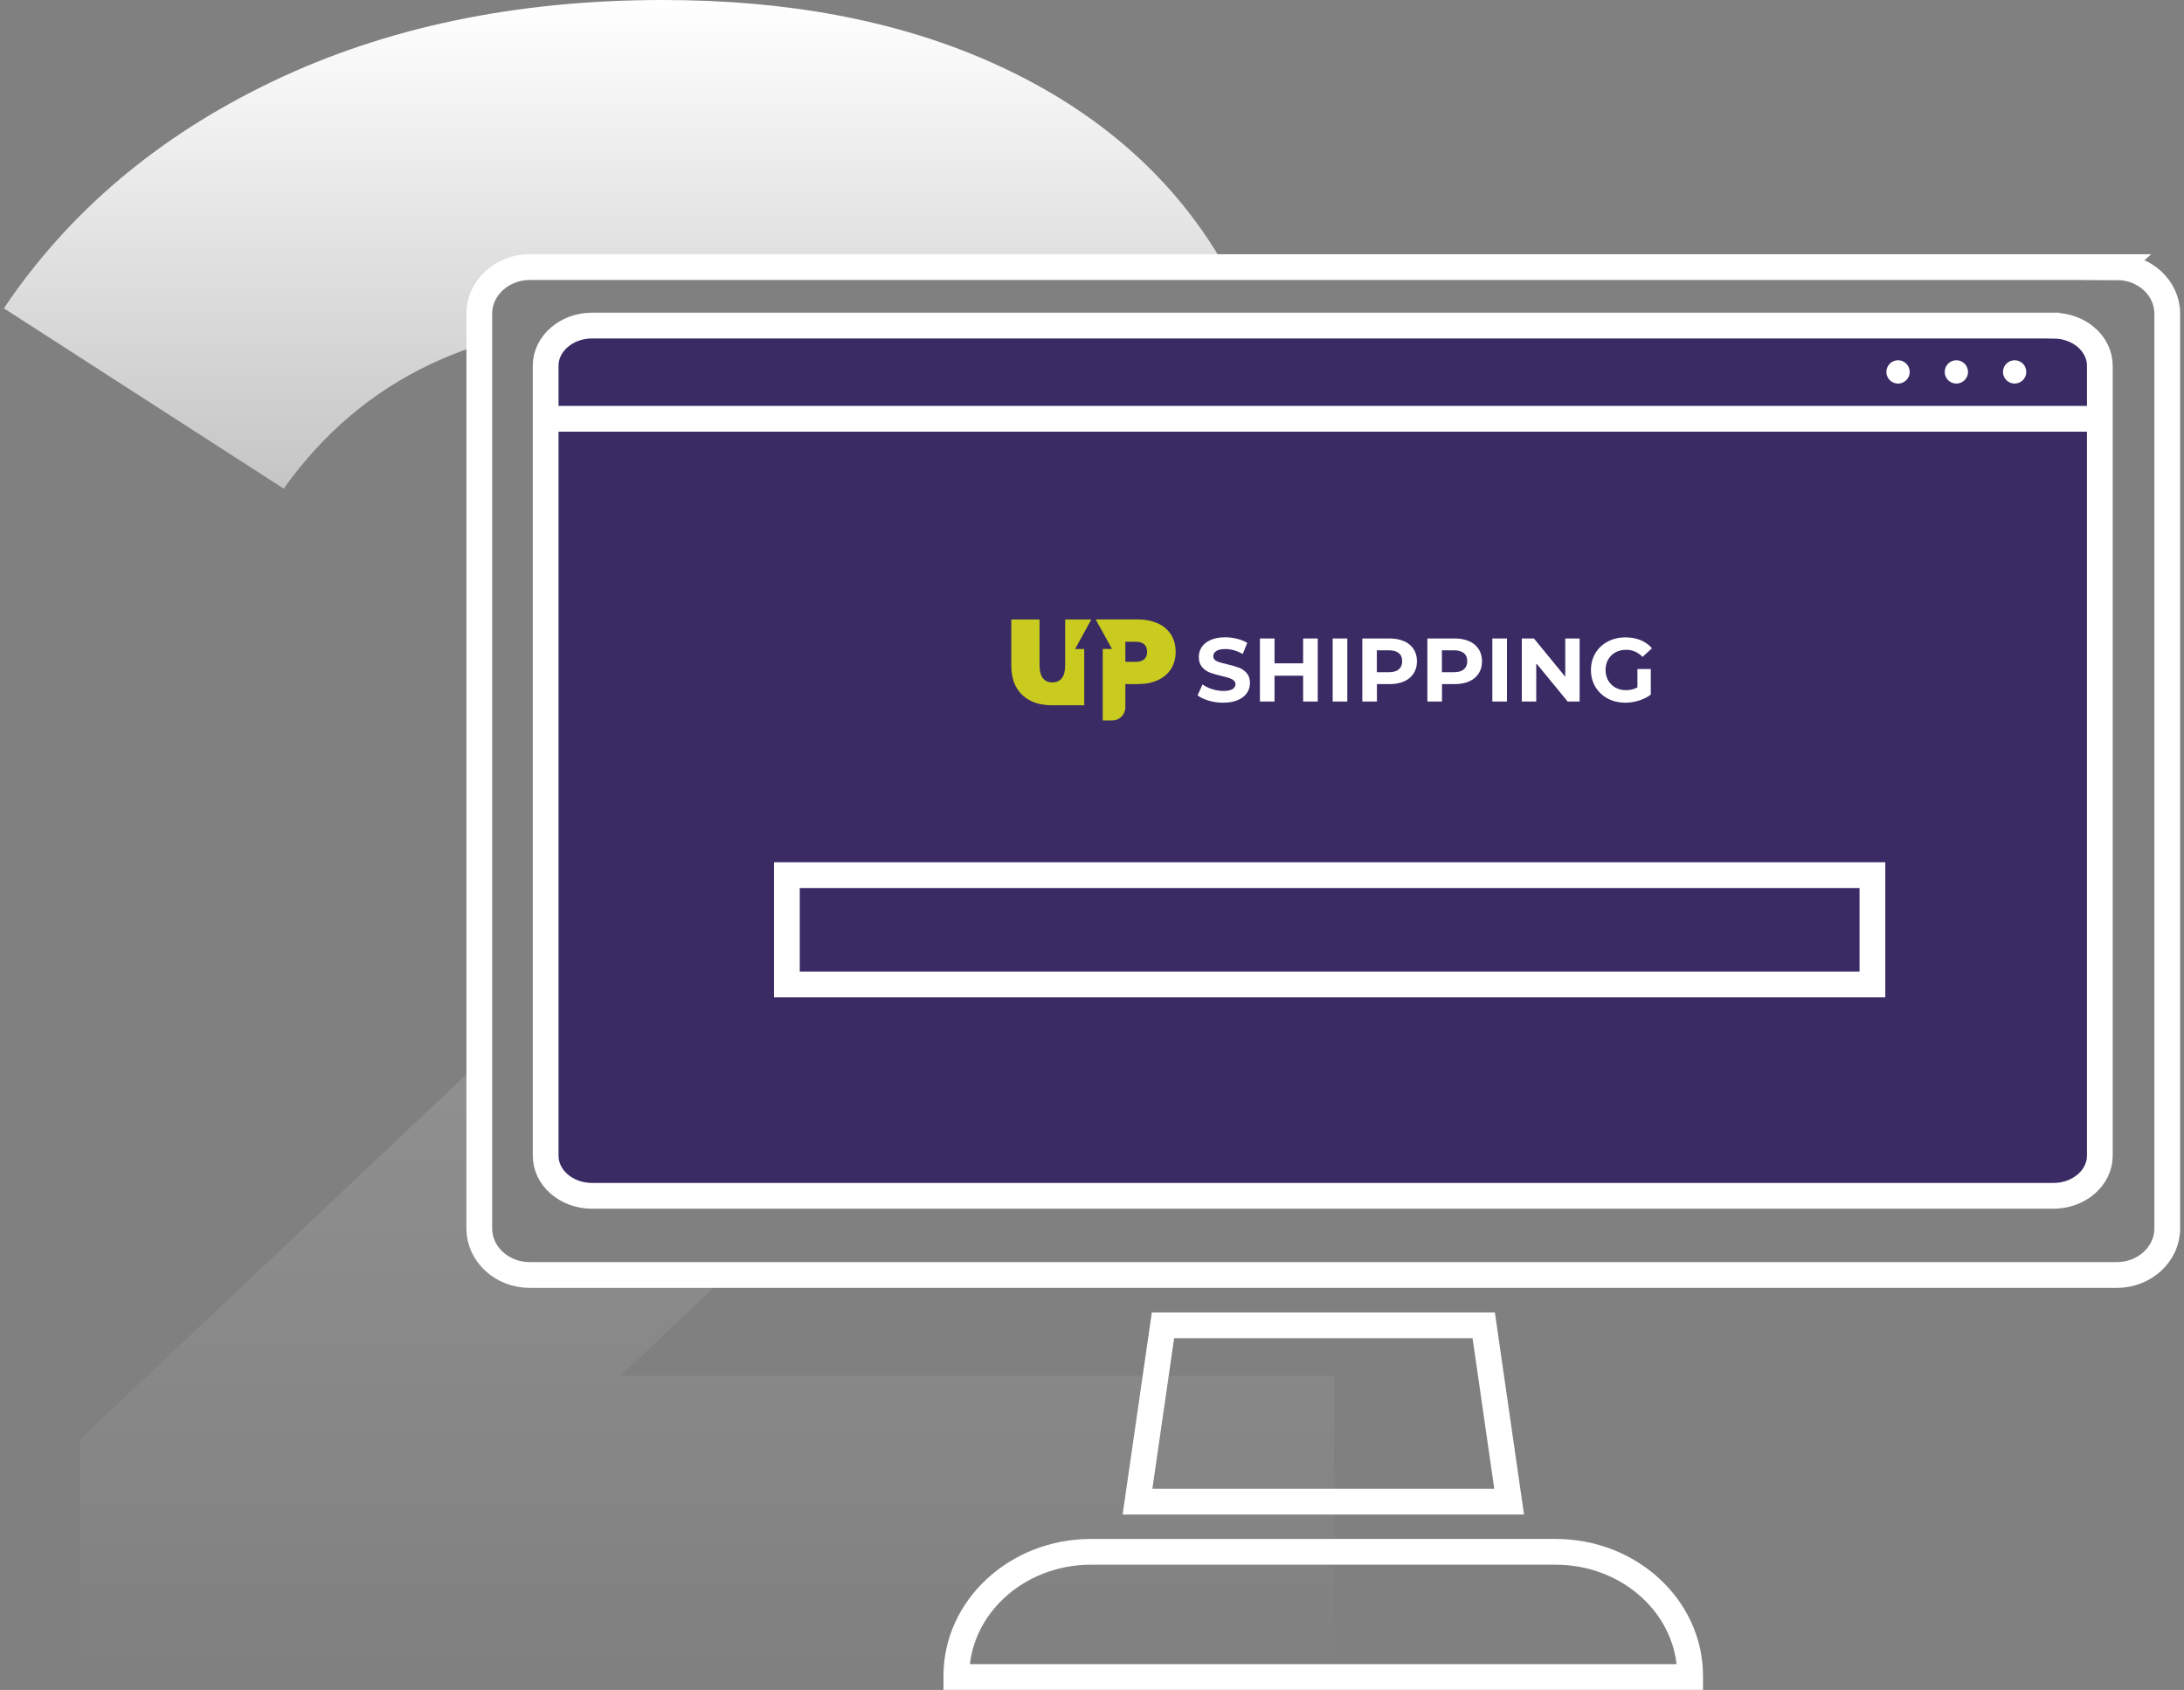
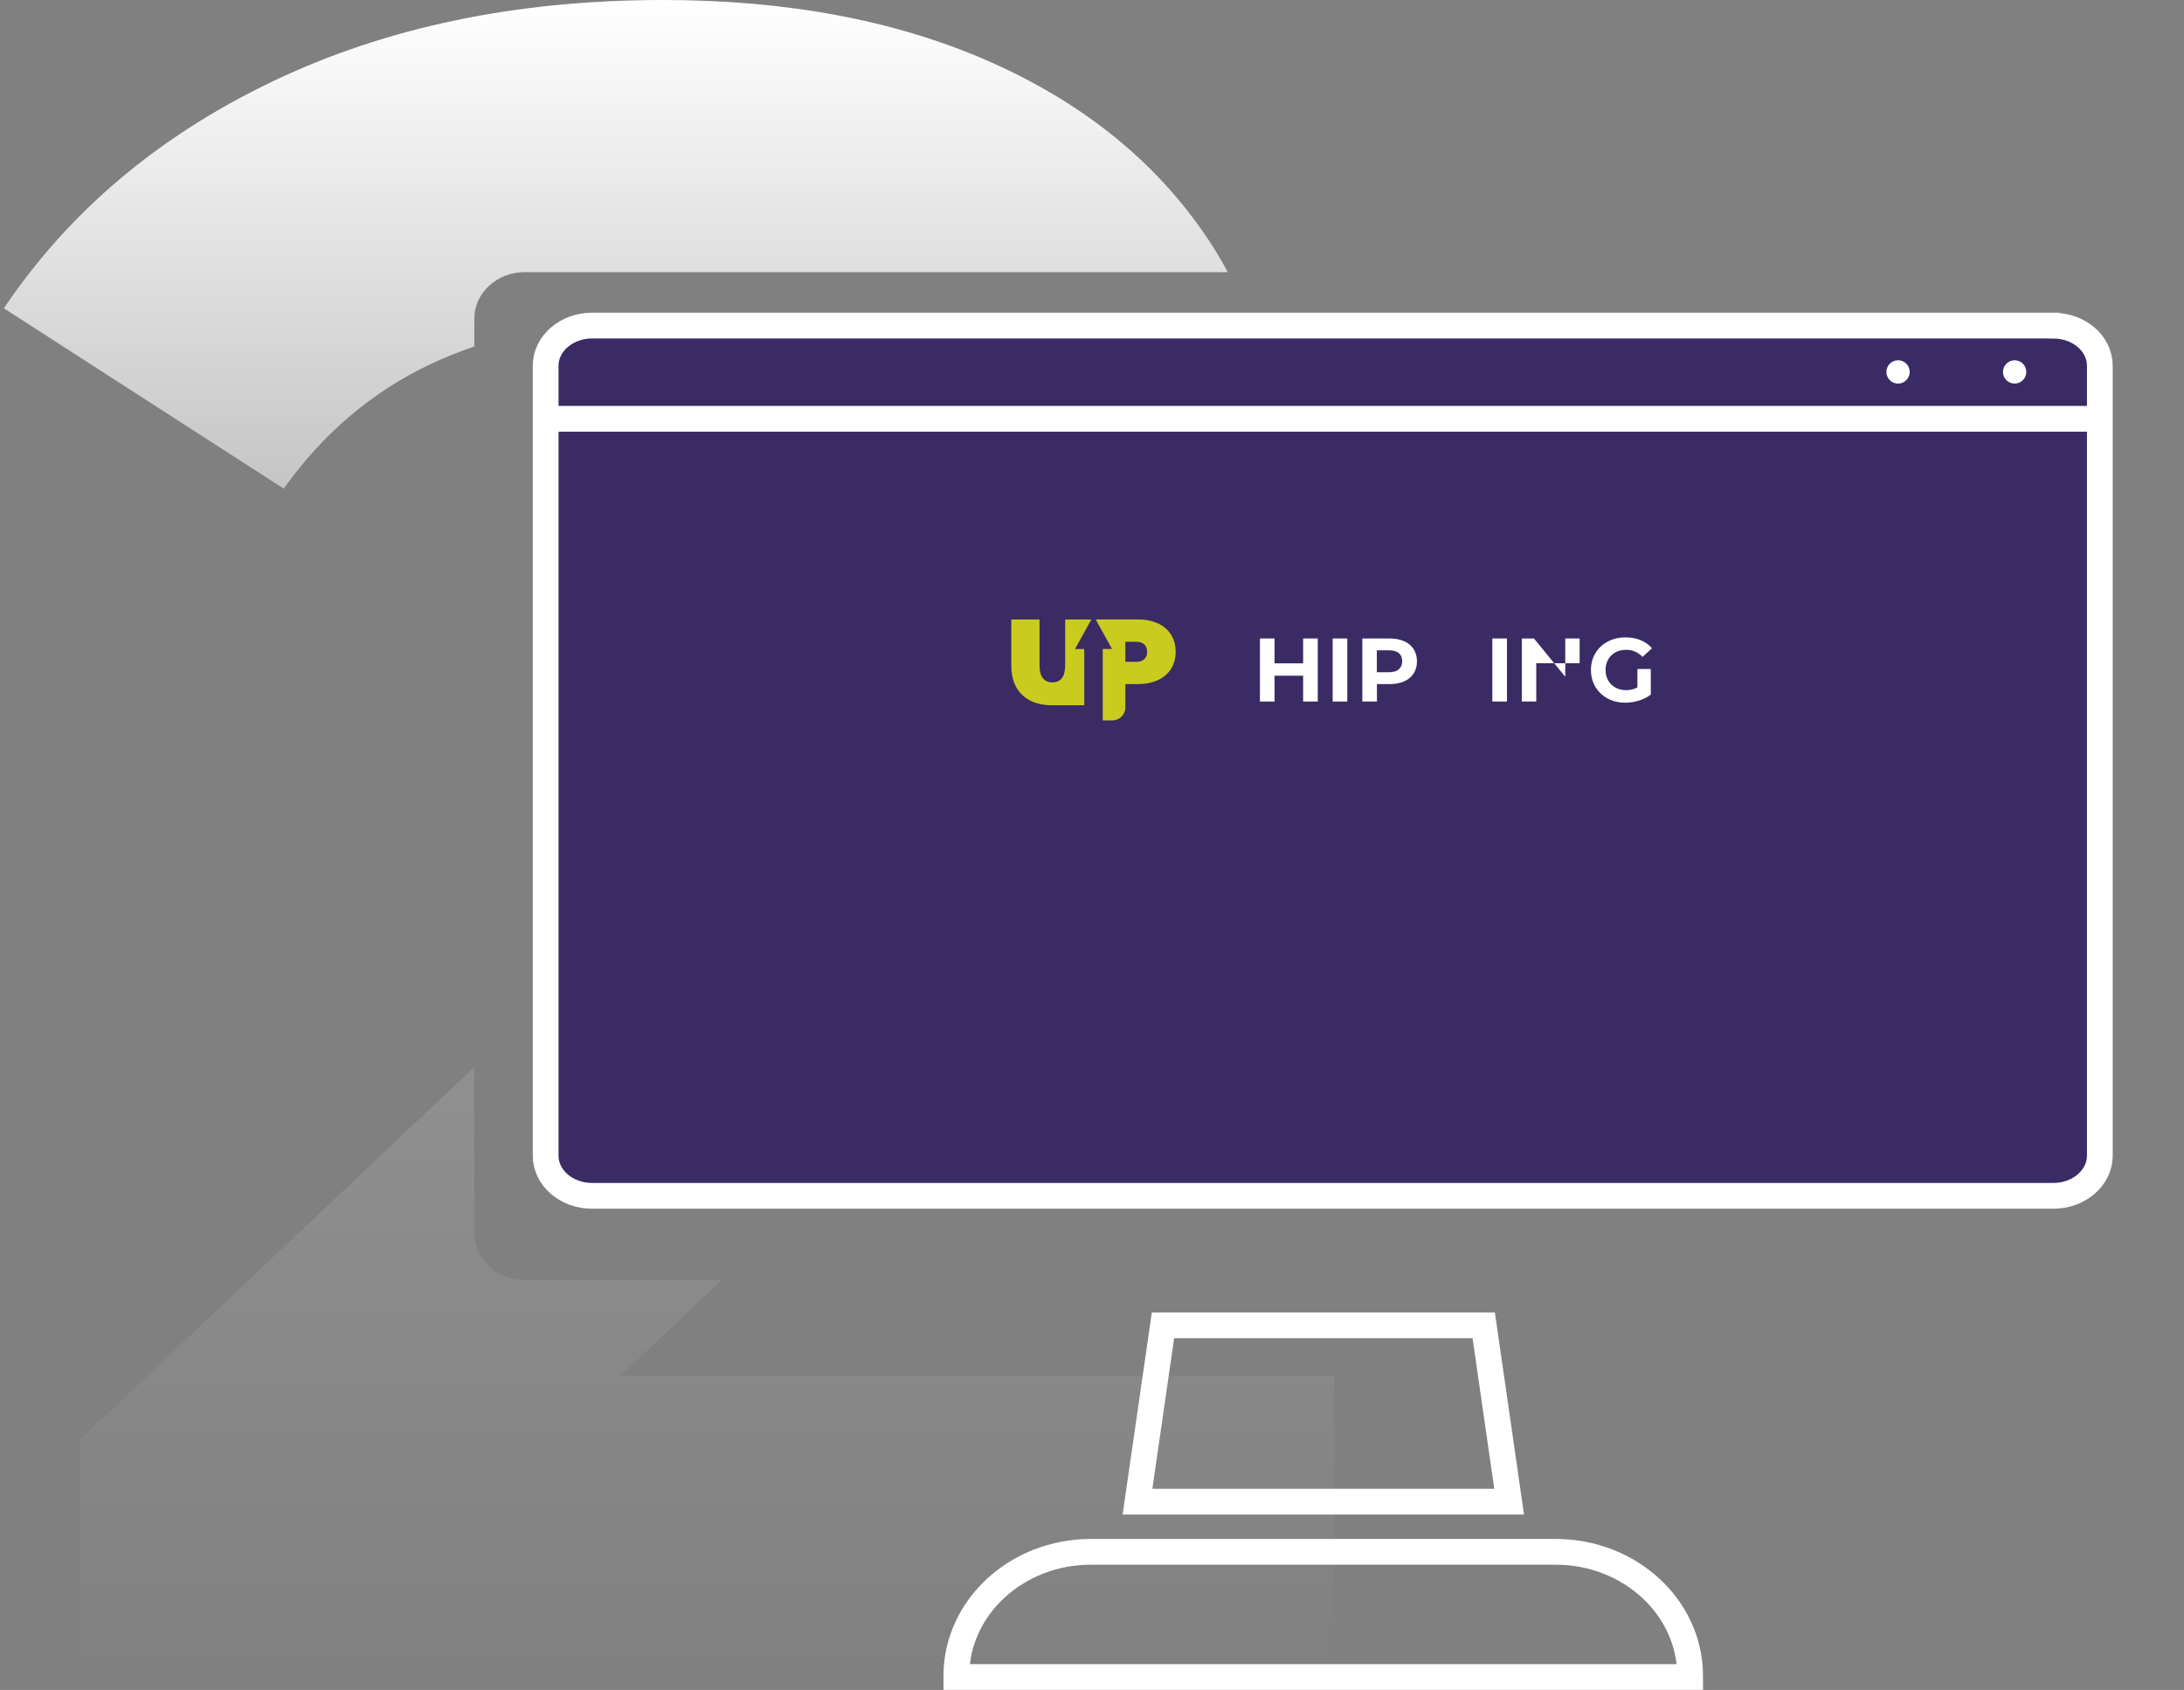
<svg xmlns="http://www.w3.org/2000/svg" width="212" height="164" viewBox="0 0 212 164" fill="none">
  <rect x="0" y="0" width="212" height="164" fill="#808080" stroke="none" />
  <path d="M116.739 22.441C111.751 15.303 104.764 9.779 95.792 5.863C86.812 1.954 76.339 0 64.371 0C50.094 0 37.432 2.641 26.385 7.938C15.338 13.235 6.668 20.562 0.375 29.919L27.54 47.418C31.373 42.045 36.127 38.016 41.809 35.329C43.182 34.681 44.593 34.115 46.042 33.624V30.923C46.042 28.433 48.238 26.41 50.932 26.41H119.184C118.452 25.044 117.637 23.724 116.739 22.441ZM60.228 133.508L70.068 124.219H50.932C48.23 124.219 46.042 122.197 46.042 119.707V103.543L7.74 139.718V163.895H129.514V133.508H60.228Z" fill="url(#paint0_linear_1_155)" />
  <path d="M151.02 150.595H105.888C98.697 150.595 92.834 155.99 92.834 162.623V162.743H164.059V162.63C164.059 155.99 158.211 150.595 151.012 150.595H151.02Z" stroke="white" stroke-width="2.5" stroke-miterlimit="10" />
  <path d="M112.891 128.612L110.416 145.726H146.492L144.025 128.612H112.891Z" stroke="white" stroke-width="2.5" stroke-miterlimit="10" />
-   <path d="M205.493 25.92H51.423C48.729 25.92 46.525 27.95 46.525 30.432V119.216C46.525 121.706 48.714 123.729 51.423 123.729H205.485C208.179 123.729 210.375 121.699 210.375 119.216V30.44C210.375 27.95 208.187 25.927 205.485 25.927L205.493 25.92Z" stroke="white" stroke-width="2.5" stroke-miterlimit="10" />
  <path d="M199.318 31.594H57.472C54.989 31.594 52.967 33.345 52.967 35.488V112.153C52.967 114.304 54.981 116.047 57.472 116.047H199.325C201.808 116.047 203.83 114.296 203.83 112.153V35.495C203.83 33.345 201.815 31.602 199.325 31.602L199.318 31.594Z" fill="#3A2B65" stroke="white" stroke-width="2.5" stroke-miterlimit="10" />
  <path d="M52.863 40.642H203.485" stroke="white" stroke-width="2.5" stroke-miterlimit="10" />
  <path d="M195.56 37.224C196.185 37.224 196.691 36.717 196.691 36.092C196.691 35.467 196.185 34.96 195.56 34.96C194.934 34.96 194.428 35.467 194.428 36.092C194.428 36.717 194.934 37.224 195.56 37.224Z" fill="white" />
-   <path d="M189.902 37.224C190.527 37.224 191.034 36.717 191.034 36.092C191.034 35.467 190.527 34.96 189.902 34.96C189.277 34.96 188.771 35.467 188.771 36.092C188.771 36.717 189.277 37.224 189.902 37.224Z" fill="white" />
  <path d="M184.243 37.224C184.868 37.224 185.375 36.717 185.375 36.092C185.375 35.467 184.868 34.96 184.243 34.96C183.618 34.96 183.111 35.467 183.111 36.092C183.111 36.717 183.618 37.224 184.243 37.224Z" fill="white" />
-   <path d="M120.246 64.788C119.952 64.675 119.567 64.569 119.099 64.456C118.647 64.358 118.315 64.26 118.096 64.154C117.877 64.049 117.771 63.898 117.771 63.686C117.771 63.475 117.869 63.309 118.058 63.181C118.247 63.053 118.541 62.985 118.933 62.985C119.499 62.985 120.065 63.143 120.631 63.468L121.069 62.389C120.79 62.215 120.465 62.079 120.088 61.989C119.711 61.898 119.333 61.845 118.941 61.845C118.383 61.845 117.907 61.928 117.522 62.102C117.137 62.268 116.843 62.502 116.655 62.788C116.458 63.075 116.368 63.4 116.368 63.754C116.368 64.162 116.473 64.486 116.685 64.735C116.896 64.977 117.153 65.158 117.447 65.271C117.741 65.384 118.126 65.49 118.594 65.603C118.896 65.671 119.137 65.739 119.318 65.799C119.499 65.86 119.643 65.935 119.756 66.033C119.869 66.131 119.929 66.252 119.929 66.395C119.929 66.591 119.831 66.75 119.643 66.871C119.454 66.992 119.152 67.052 118.752 67.052C118.39 67.052 118.028 66.991 117.666 66.878C117.303 66.765 116.994 66.607 116.73 66.418L116.247 67.482C116.519 67.693 116.881 67.859 117.334 67.995C117.786 68.131 118.254 68.191 118.737 68.191C119.296 68.191 119.771 68.108 120.163 67.935C120.556 67.761 120.85 67.535 121.039 67.248C121.235 66.961 121.333 66.637 121.333 66.29C121.333 65.882 121.227 65.558 121.016 65.316C120.805 65.075 120.548 64.901 120.254 64.788H120.246Z" fill="white" />
  <path d="M126.495 64.373H123.718V61.959H122.3V68.078H123.718V65.573H126.495V68.078H127.914V61.959H126.495V64.373Z" fill="white" />
  <path d="M130.781 61.959H129.362V68.078H130.781V61.959Z" fill="white" />
  <path d="M136.299 62.23C135.899 62.049 135.431 61.959 134.888 61.959H132.239V68.078H133.658V66.388H134.888C135.431 66.388 135.899 66.298 136.299 66.124C136.699 65.943 137.008 65.686 137.219 65.354C137.438 65.022 137.544 64.63 137.544 64.177C137.544 63.724 137.438 63.332 137.219 62.992C137.001 62.66 136.699 62.404 136.299 62.223V62.23ZM135.778 64.962C135.559 65.143 135.235 65.234 134.805 65.234H133.65V63.106H134.805C135.227 63.106 135.552 63.196 135.778 63.377C136.005 63.558 136.11 63.823 136.11 64.17C136.11 64.517 135.997 64.766 135.778 64.954V64.962Z" fill="white" />
-   <path d="M142.614 62.23C142.214 62.049 141.747 61.959 141.203 61.959H138.555V68.078H139.973V66.388H141.203C141.747 66.388 142.214 66.298 142.614 66.124C143.014 65.943 143.324 65.686 143.535 65.354C143.754 65.022 143.859 64.63 143.859 64.177C143.859 63.724 143.754 63.332 143.535 62.992C143.316 62.66 143.014 62.404 142.614 62.223V62.23ZM142.094 64.962C141.875 65.143 141.55 65.234 141.12 65.234H139.966V63.106H141.12C141.543 63.106 141.867 63.196 142.094 63.377C142.312 63.558 142.426 63.823 142.426 64.17C142.426 64.517 142.312 64.766 142.094 64.954V64.962Z" fill="white" />
  <path d="M146.28 61.959H144.861V68.078H146.28V61.959Z" fill="white" />
-   <path d="M151.938 65.671L148.897 61.959H147.72V68.078H149.123V64.366L152.172 68.078H153.334V61.959H151.938V65.671Z" fill="white" />
+   <path d="M151.938 65.671L148.897 61.959H147.72V68.078H149.123V64.366H153.334V61.959H151.938V65.671Z" fill="white" />
  <path d="M158.936 66.712C158.612 66.886 158.242 66.976 157.835 66.976C157.45 66.976 157.11 66.893 156.809 66.727C156.507 66.561 156.273 66.327 156.107 66.033C155.941 65.739 155.85 65.399 155.85 65.022C155.85 64.645 155.933 64.298 156.107 63.996C156.28 63.694 156.514 63.468 156.816 63.302C157.118 63.136 157.465 63.06 157.857 63.06C158.476 63.06 159.004 63.294 159.442 63.747L160.355 62.909C160.061 62.562 159.691 62.306 159.253 62.124C158.816 61.943 158.333 61.853 157.79 61.853C157.148 61.853 156.575 61.989 156.062 62.26C155.548 62.532 155.148 62.909 154.862 63.392C154.575 63.875 154.432 64.418 154.432 65.022C154.432 65.626 154.575 66.169 154.862 66.652C155.148 67.135 155.548 67.512 156.054 67.784C156.56 68.055 157.133 68.191 157.767 68.191C158.212 68.191 158.65 68.123 159.087 67.987C159.525 67.852 159.91 67.663 160.242 67.406V64.924H158.944V66.72L158.936 66.712Z" fill="white" />
  <path d="M105.933 60.117H103.397V64.509C103.397 65.105 103.292 65.543 103.073 65.814C102.861 66.086 102.552 66.222 102.152 66.222C102.092 66.222 102.031 66.222 101.971 66.214C101.654 66.177 101.413 66.048 101.232 65.814C101.013 65.543 100.907 65.113 100.907 64.509V60.117H98.168V64.592C98.168 65.807 98.515 66.758 99.217 67.429C99.888 68.071 100.801 68.41 101.971 68.44H105.246V62.985H104.356L105.148 61.544L105.933 60.117Z" fill="#C9CC1F" />
  <path d="M112.377 60.495C111.819 60.238 111.162 60.11 110.415 60.11H106.363L106.499 60.359V60.374L107.148 61.536L107.94 62.977H107.042V69.912H107.971C108.672 69.912 109.238 69.346 109.238 68.644V66.388H110.415C111.17 66.388 111.819 66.26 112.377 66.011C112.936 65.754 113.366 65.392 113.668 64.916C113.969 64.441 114.12 63.883 114.12 63.249C114.12 62.615 113.969 62.057 113.668 61.581C113.366 61.106 112.936 60.736 112.377 60.487V60.495ZM111.072 63.973C110.883 64.147 110.612 64.23 110.234 64.23H109.238V62.276H110.234C110.604 62.276 110.883 62.358 111.072 62.532C111.26 62.706 111.351 62.94 111.351 63.257C111.351 63.573 111.26 63.807 111.072 63.973Z" fill="#C9CC1F" />
-   <path d="M76.382 95.533V84.927H181.755V95.533H76.382Z" stroke="white" stroke-width="2.5" />
  <defs>
    <linearGradient id="paint0_linear_1_155" x1="64.944" y1="163.895" x2="64.944" y2="0" gradientUnits="userSpaceOnUse">
      <stop stop-color="white" stop-opacity="0" />
      <stop offset="0.47" stop-color="white" stop-opacity="0.16" />
      <stop offset="1" stop-color="white" />
    </linearGradient>
  </defs>
</svg>